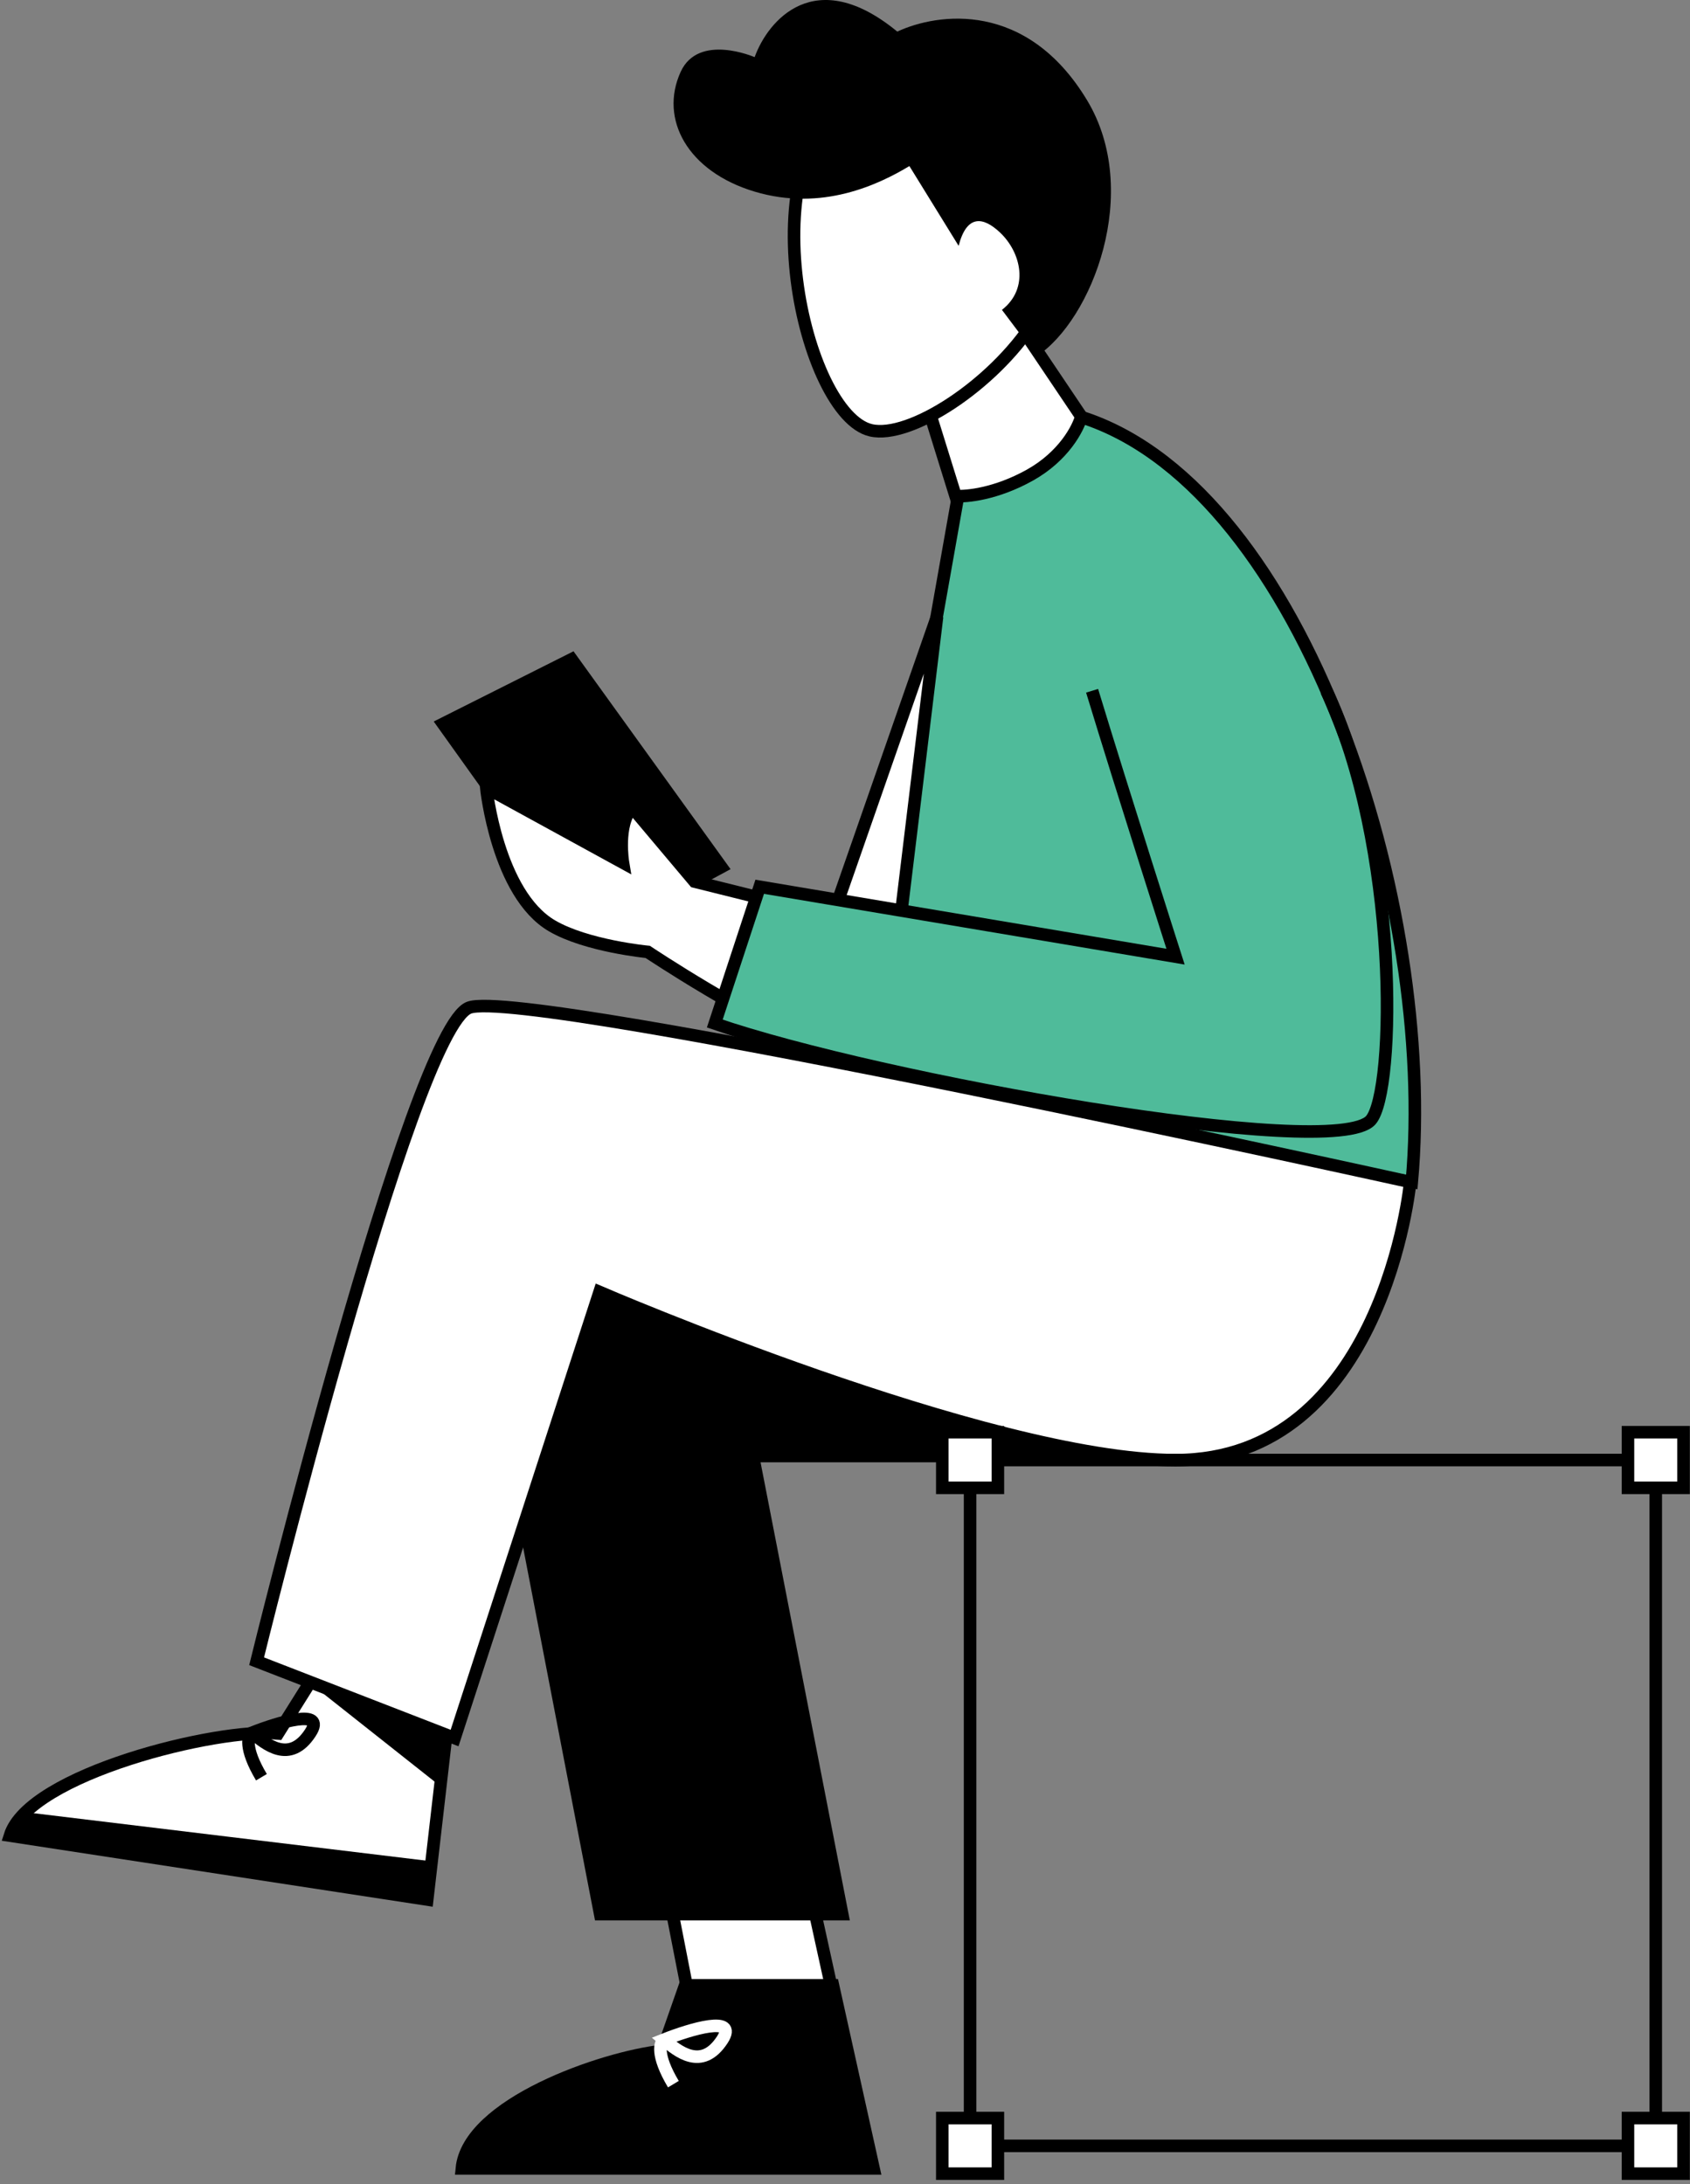
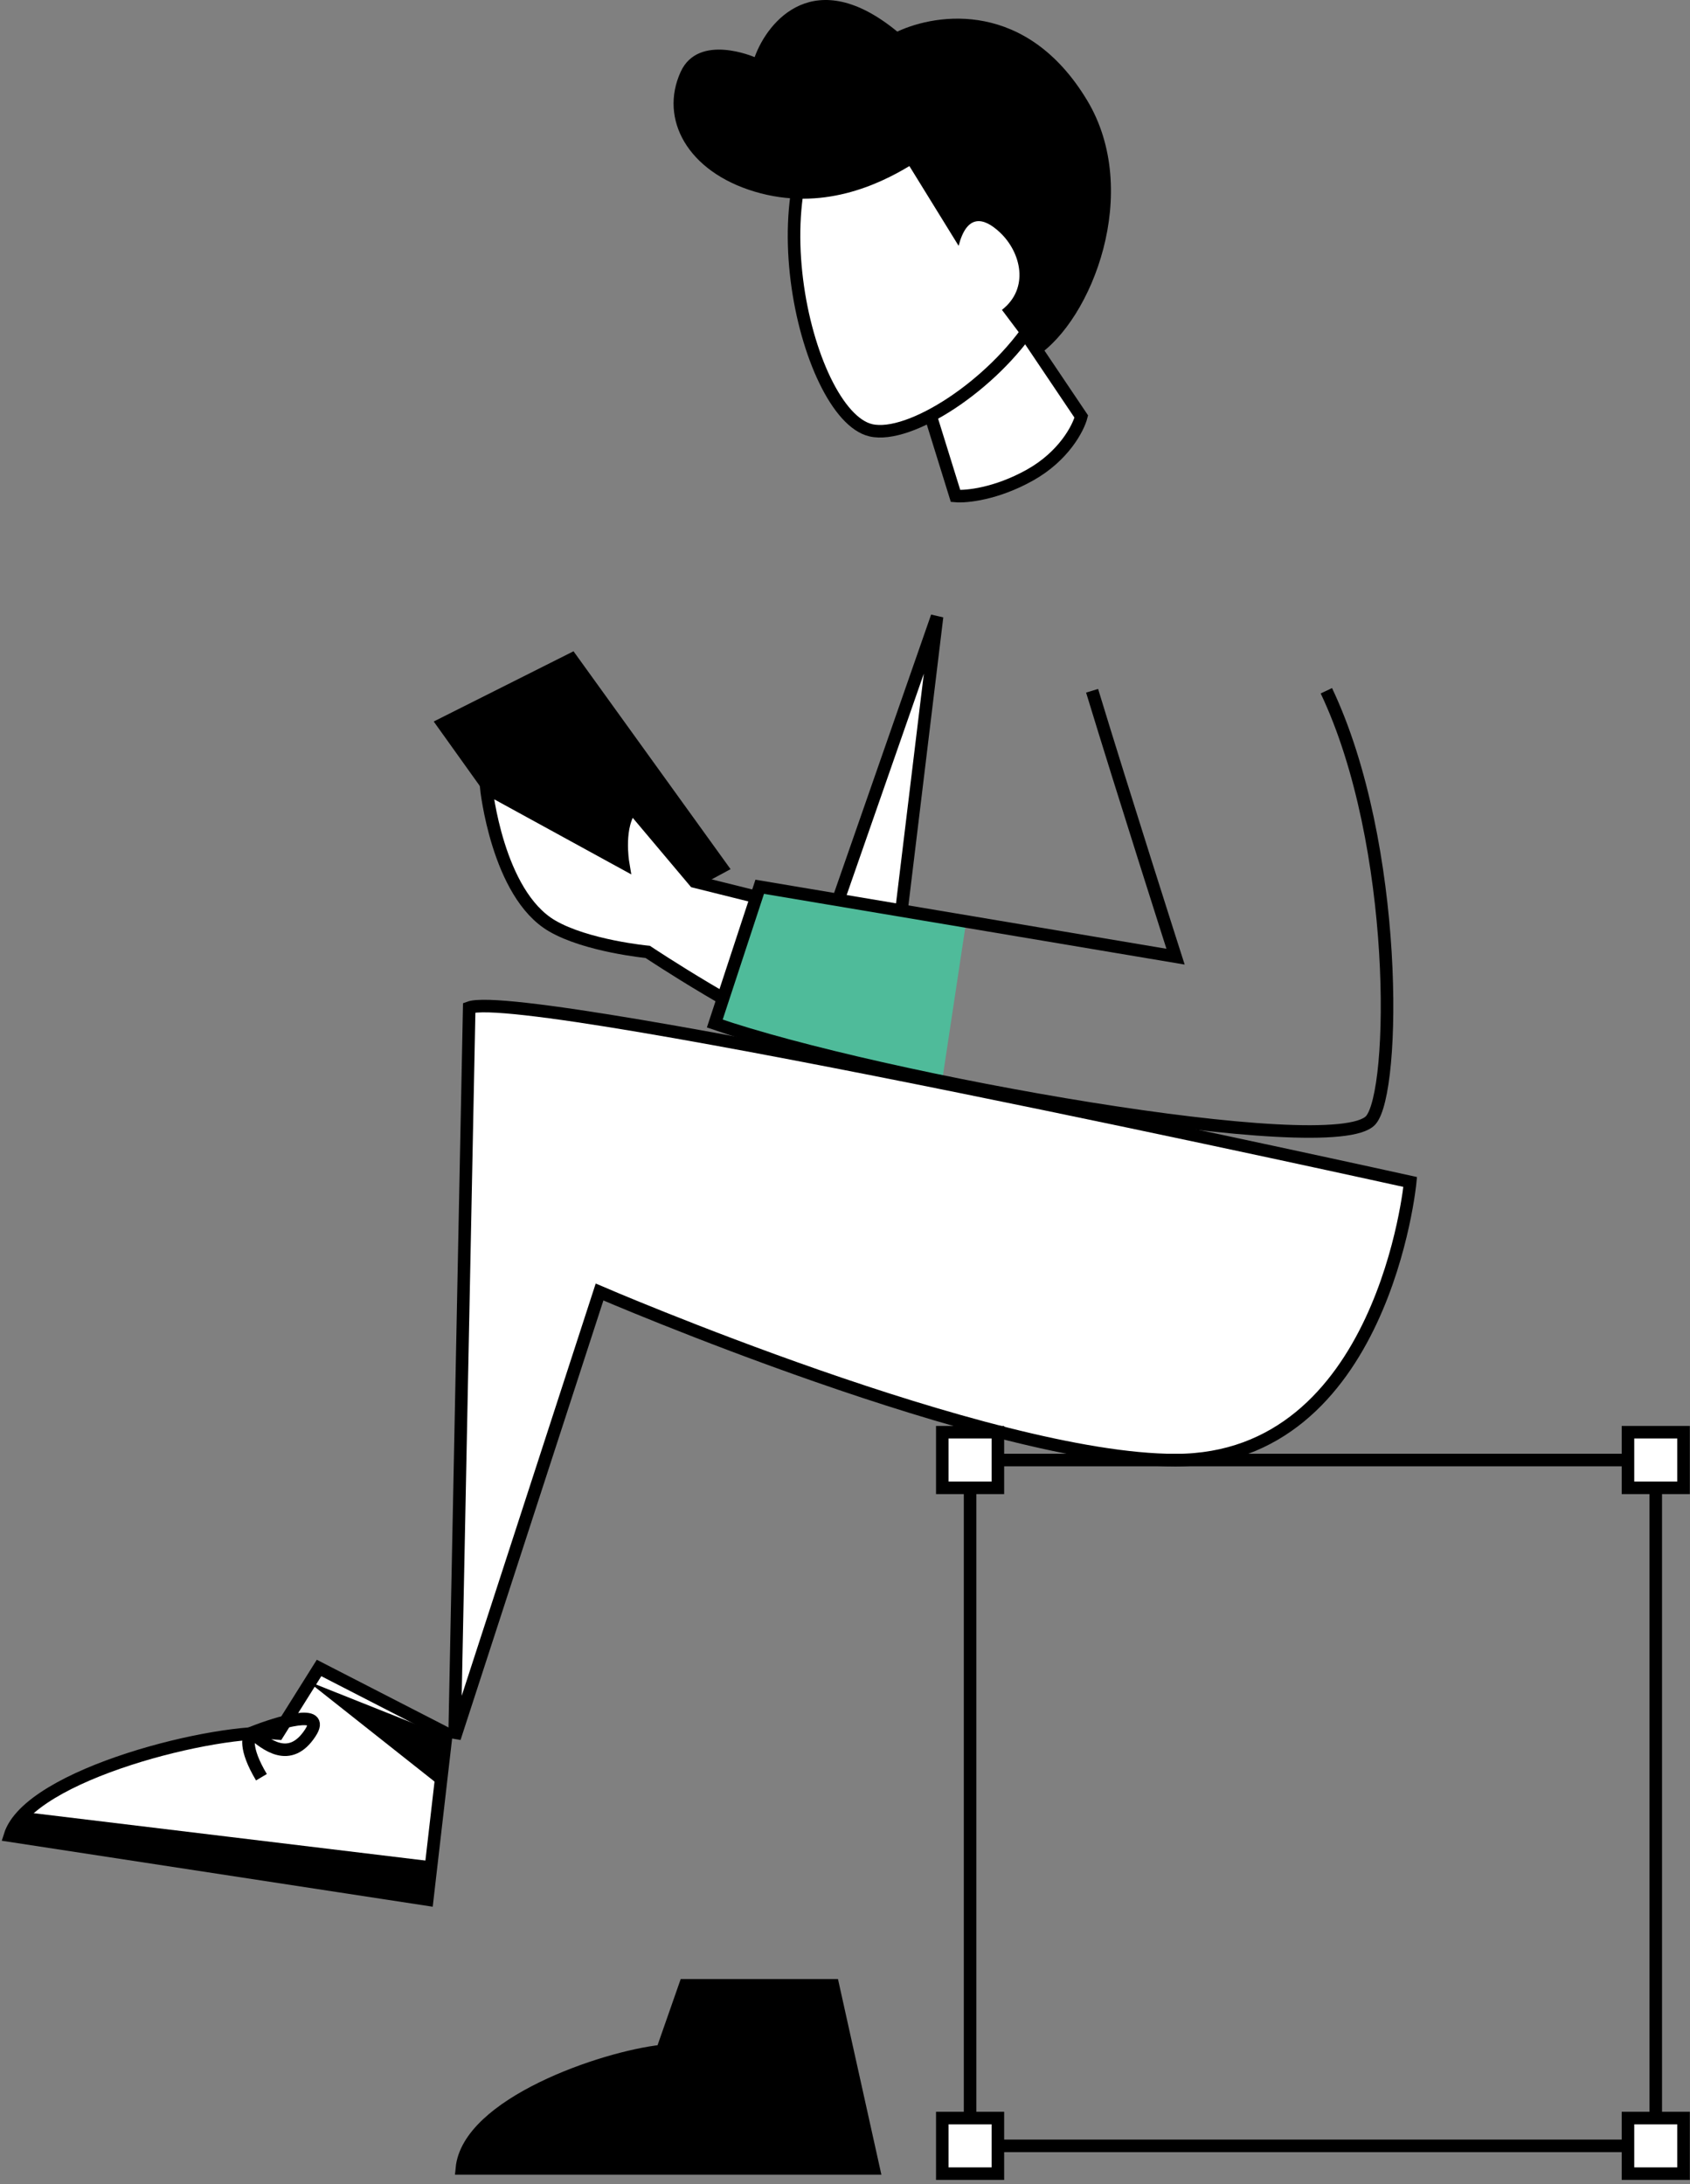
<svg xmlns="http://www.w3.org/2000/svg" width="202" height="261" viewBox="0 0 202 261" fill="none">
  <rect x="0" y="0" width="202" height="261" fill="#808080" stroke="none" />
-   <path d="M168.75 141.244L101.857 130.699L114.592 58.834C122.533 52.563 122.067 47.355 129.874 50.046C155.931 59.029 171.752 107.951 168.75 141.244Z" fill="#4FBB9A" stroke="black" stroke-width="1.5" />
  <path d="M112.003 73.685L93.801 125.89L105.279 129.209L112.003 73.685Z" fill="white" stroke="black" stroke-width="1.5" />
-   <path d="M83.467 244.457L100.91 244.457L96.004 222.125L79.392 223.612L83.467 244.457Z" fill="white" stroke="black" stroke-width="1.5" />
-   <path d="M71.739 228.737H100.667L89.996 173.994H140.317L67.167 142.351L60.576 170.83L71.739 228.737Z" fill="black" stroke="black" stroke-width="1.5" />
  <path d="M51.065 226.991L53.356 207.141L38.135 199.32L33.228 207.141C26.103 206.444 3.476 211.976 1.186 219.356L51.065 226.991Z" fill="white" stroke="black" stroke-width="1.5" />
  <path d="M104.414 259.122L99.558 237.24L81.896 237.24L79.148 245.09C72.031 245.864 55.938 251.43 55.206 259.122L104.414 259.122Z" fill="black" stroke="black" stroke-width="1.5" />
-   <path d="M71.662 154.392C71.662 154.392 118.241 174.483 140.497 174.483C165.397 174.483 168.558 141.243 168.558 141.243C168.558 141.243 62.918 117.897 56.082 120.412C49.246 122.926 30.672 198.517 30.672 198.517L54.334 207.694L71.662 154.392Z" fill="white" stroke="black" stroke-width="1.5" />
+   <path d="M71.662 154.392C71.662 154.392 118.241 174.483 140.497 174.483C165.397 174.483 168.558 141.243 168.558 141.243C168.558 141.243 62.918 117.897 56.082 120.412L54.334 207.694L71.662 154.392Z" fill="white" stroke="black" stroke-width="1.5" />
  <path d="M120.738 37.137L129.242 49.775C128.884 51.163 127.156 54.505 123.108 56.771C119.059 59.036 115.491 59.38 114.213 59.269L110.414 47.041L120.738 37.137Z" fill="white" stroke="black" stroke-width="1.5" />
  <path d="M104.093 51.418C108.725 52.489 118.672 46.045 123.58 38.408C129.117 29.792 129.777 17.807 125.177 12.542C119.427 5.961 110.331 4.982 102.176 10.4C89.079 19.102 96.162 49.584 104.093 51.418Z" fill="white" stroke="black" stroke-width="1.5" />
  <rect width="81.956" height="81.956" transform="matrix(-1 0 0 1 197.906 174.471)" stroke="black" stroke-width="1.5" />
  <path d="M90.199 22.899C98.242 25.309 105.051 22.041 108.697 19.845L114.581 29.377C115.546 25.628 117.5 25.865 119.537 27.793C122.048 30.169 123.062 34.454 119.758 37.029L123.924 42.566C130.519 38.228 136.525 22.898 129.93 11.971C122.718 0.022 112.075 1.527 107.25 3.776C97.42 -4.306 91.787 2.444 90.199 6.829C90.199 6.829 83.487 3.903 81.352 8.597C78.793 14.222 82.156 20.488 90.199 22.899Z" fill="black" />
  <path d="M71.04 111.78L52.961 86.495L68.316 78.784L86.214 103.609L71.04 111.78Z" fill="black" stroke="black" stroke-width="1.5" />
  <rect width="6.645" height="6.645" transform="matrix(-1 0 0 1 119.274 171.147)" fill="white" stroke="black" stroke-width="1.5" />
  <rect width="6.645" height="6.645" transform="matrix(-1 0 0 1 119.274 253.104)" fill="white" stroke="black" stroke-width="1.5" />
  <rect width="6.645" height="6.645" transform="matrix(-1 0 0 1 201.23 171.147)" fill="white" stroke="black" stroke-width="1.5" />
  <rect width="6.645" height="6.645" transform="matrix(-1 0 0 1 201.23 253.104)" fill="white" stroke="black" stroke-width="1.5" />
  <path d="M36.76 200.89L53.1 207.397L52.707 213.504L36.76 200.89Z" fill="black" />
  <path d="M30.122 207.06C33.265 205.809 39.059 204.061 37.091 207.074C34.63 210.84 31.762 208.434 30.122 207.06ZM30.122 207.06C29.627 207.373 29.159 208.875 31.248 212.376" stroke="black" stroke-width="1.5" />
-   <path d="M79.361 243.737C82.504 242.487 88.298 240.739 86.329 243.752C83.869 247.518 81 245.112 79.361 243.737ZM79.361 243.737C78.866 244.05 78.397 245.552 80.487 249.053" stroke="white" stroke-width="1.5" />
  <path d="M51.529 222.416L50.902 226.807L0.77 219.499L3.035 216.554L51.529 222.416Z" fill="black" />
  <path d="M97.653 124.879C89.794 122 77.421 113.751 77.421 113.751C77.421 113.751 70.12 113.057 65.981 110.638C59.438 106.814 58.121 94.141 58.121 94.141L74.463 103.09C74.463 103.09 73.706 98.58 75.553 96.475L83.023 105.347L101.155 109.86L97.653 124.879Z" fill="white" stroke="black" stroke-width="1.5" />
  <path d="M85.516 122.389L90.963 106.203L115.476 110.172L112.597 129.237L97.111 126.047L85.516 122.389Z" fill="#4FBB9A" />
  <path d="M130.535 82.545C134.253 94.767 140.509 114.32 140.509 114.32L90.806 105.969L85.436 122.311C104.999 129.069 159.443 138.809 163.841 133.862C166.85 130.477 167.266 100.932 158.536 82.545" stroke="black" stroke-width="1.5" />
</svg>